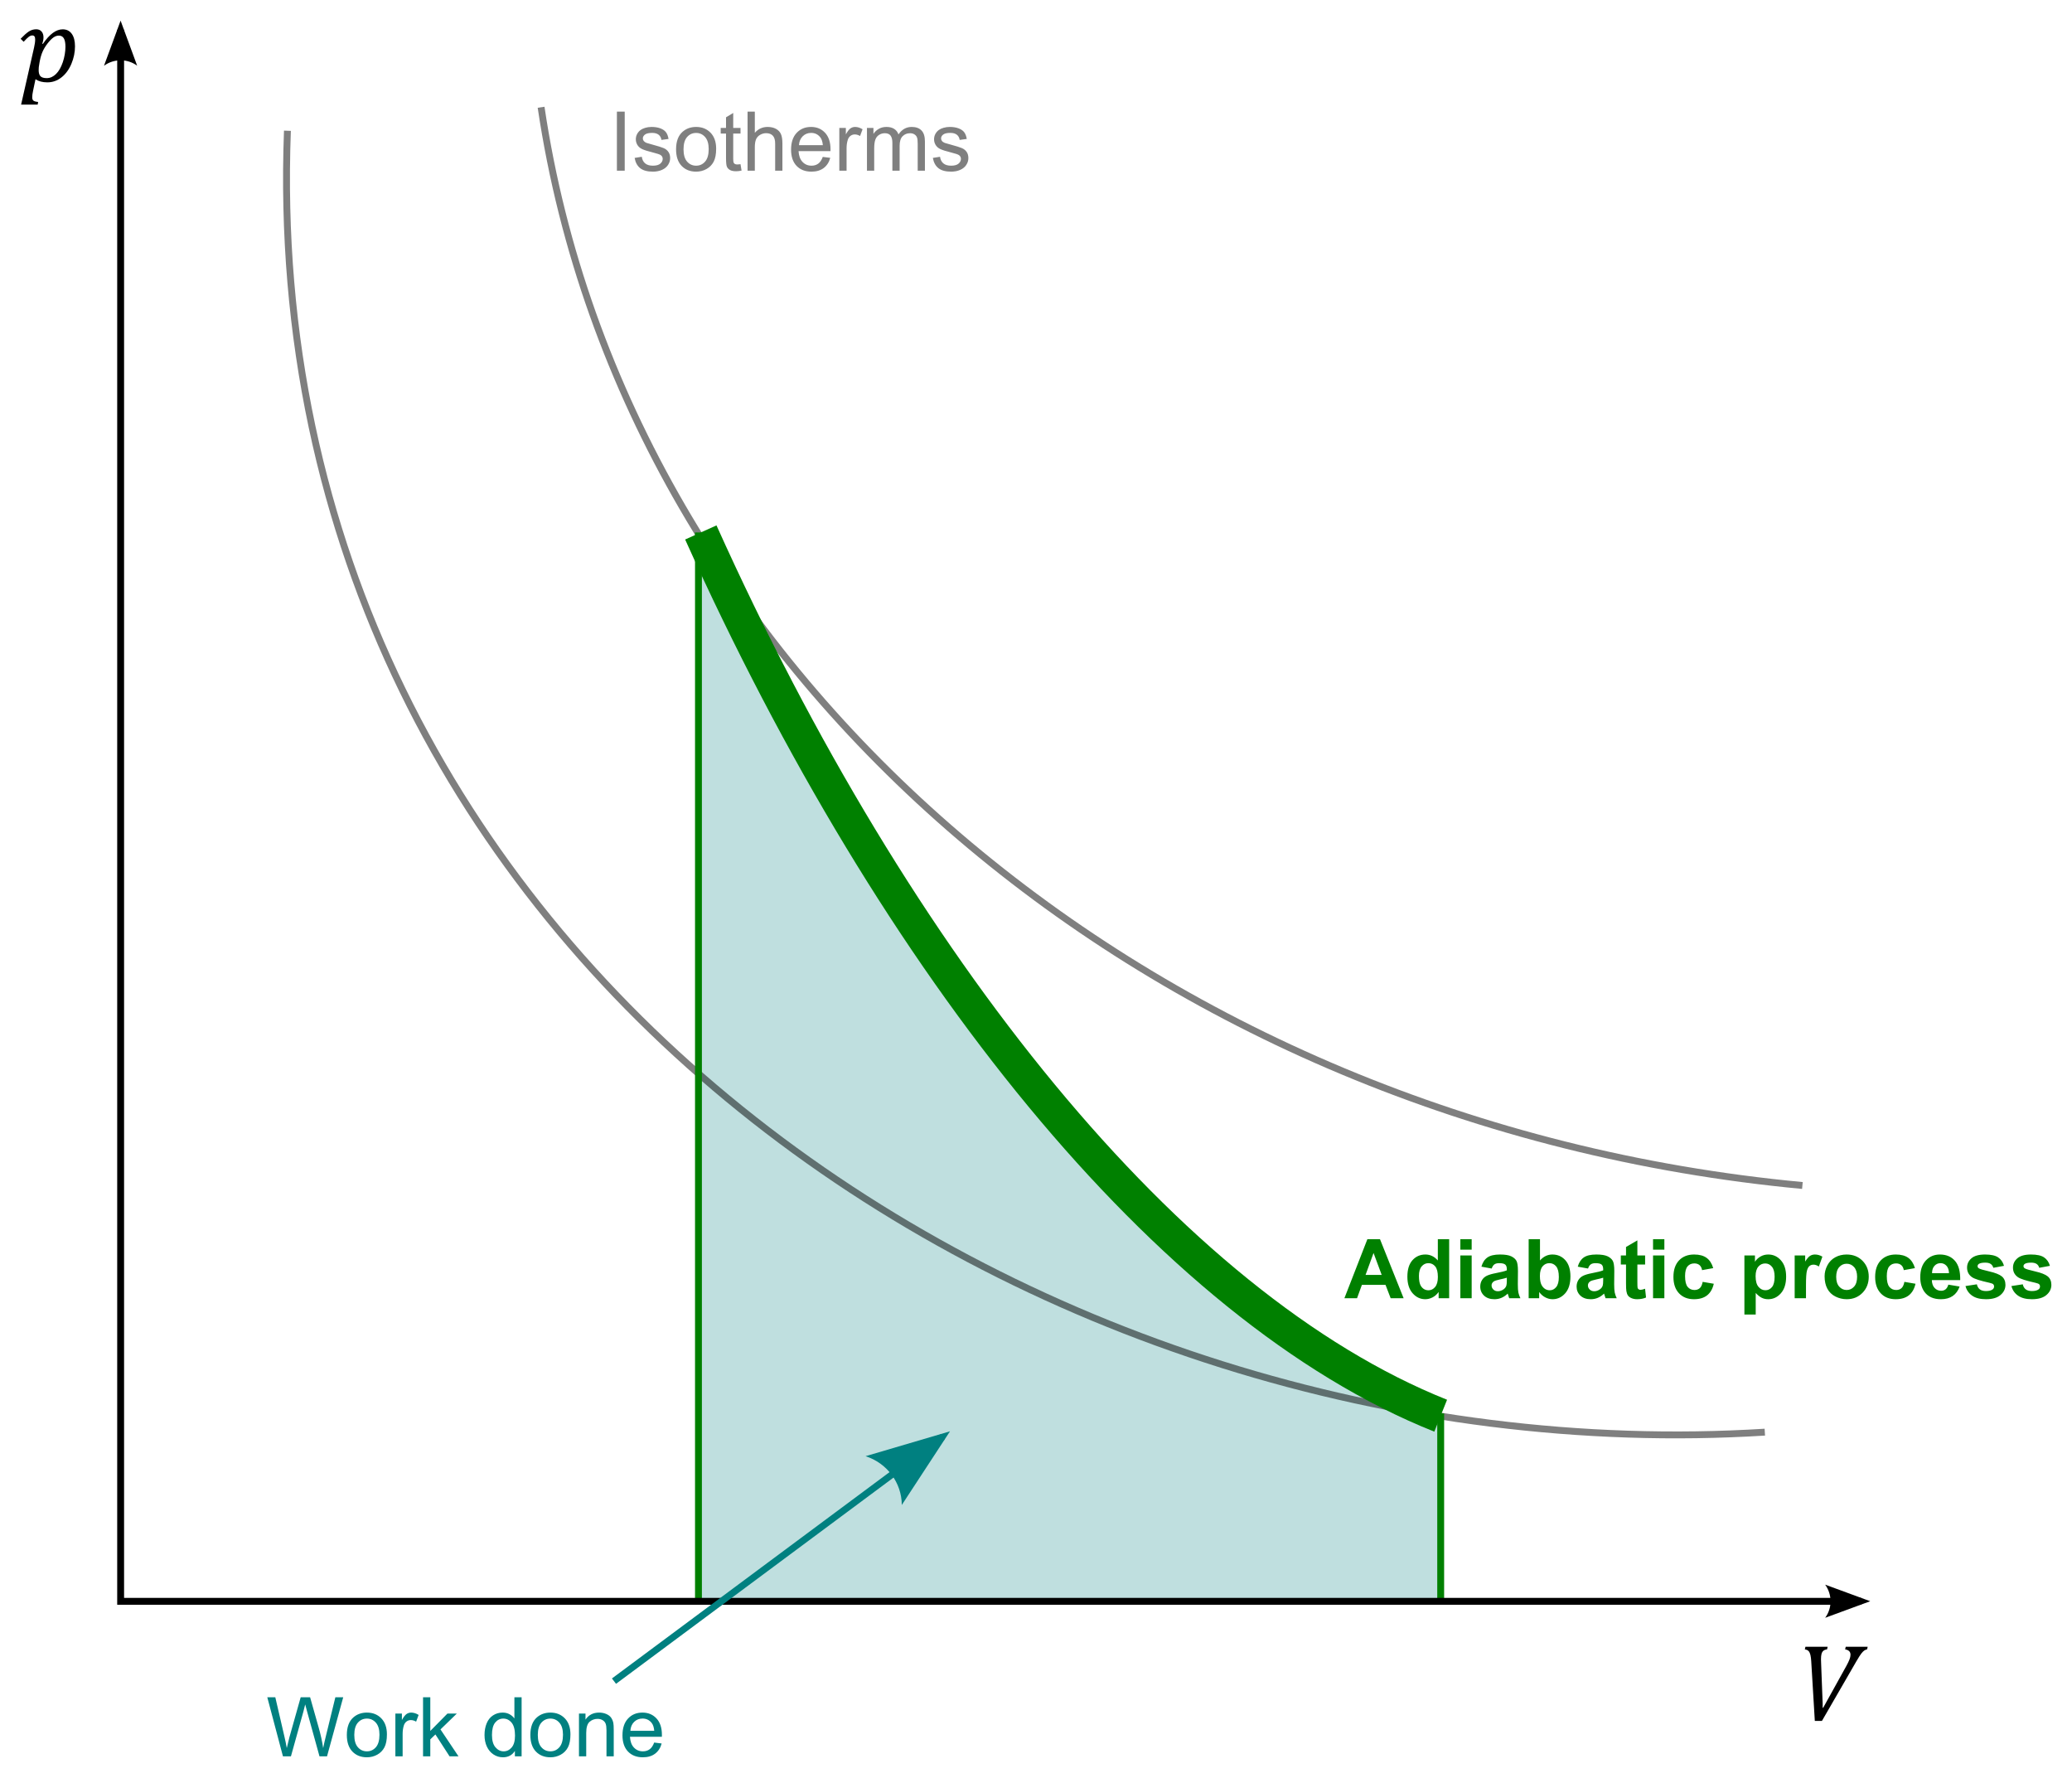
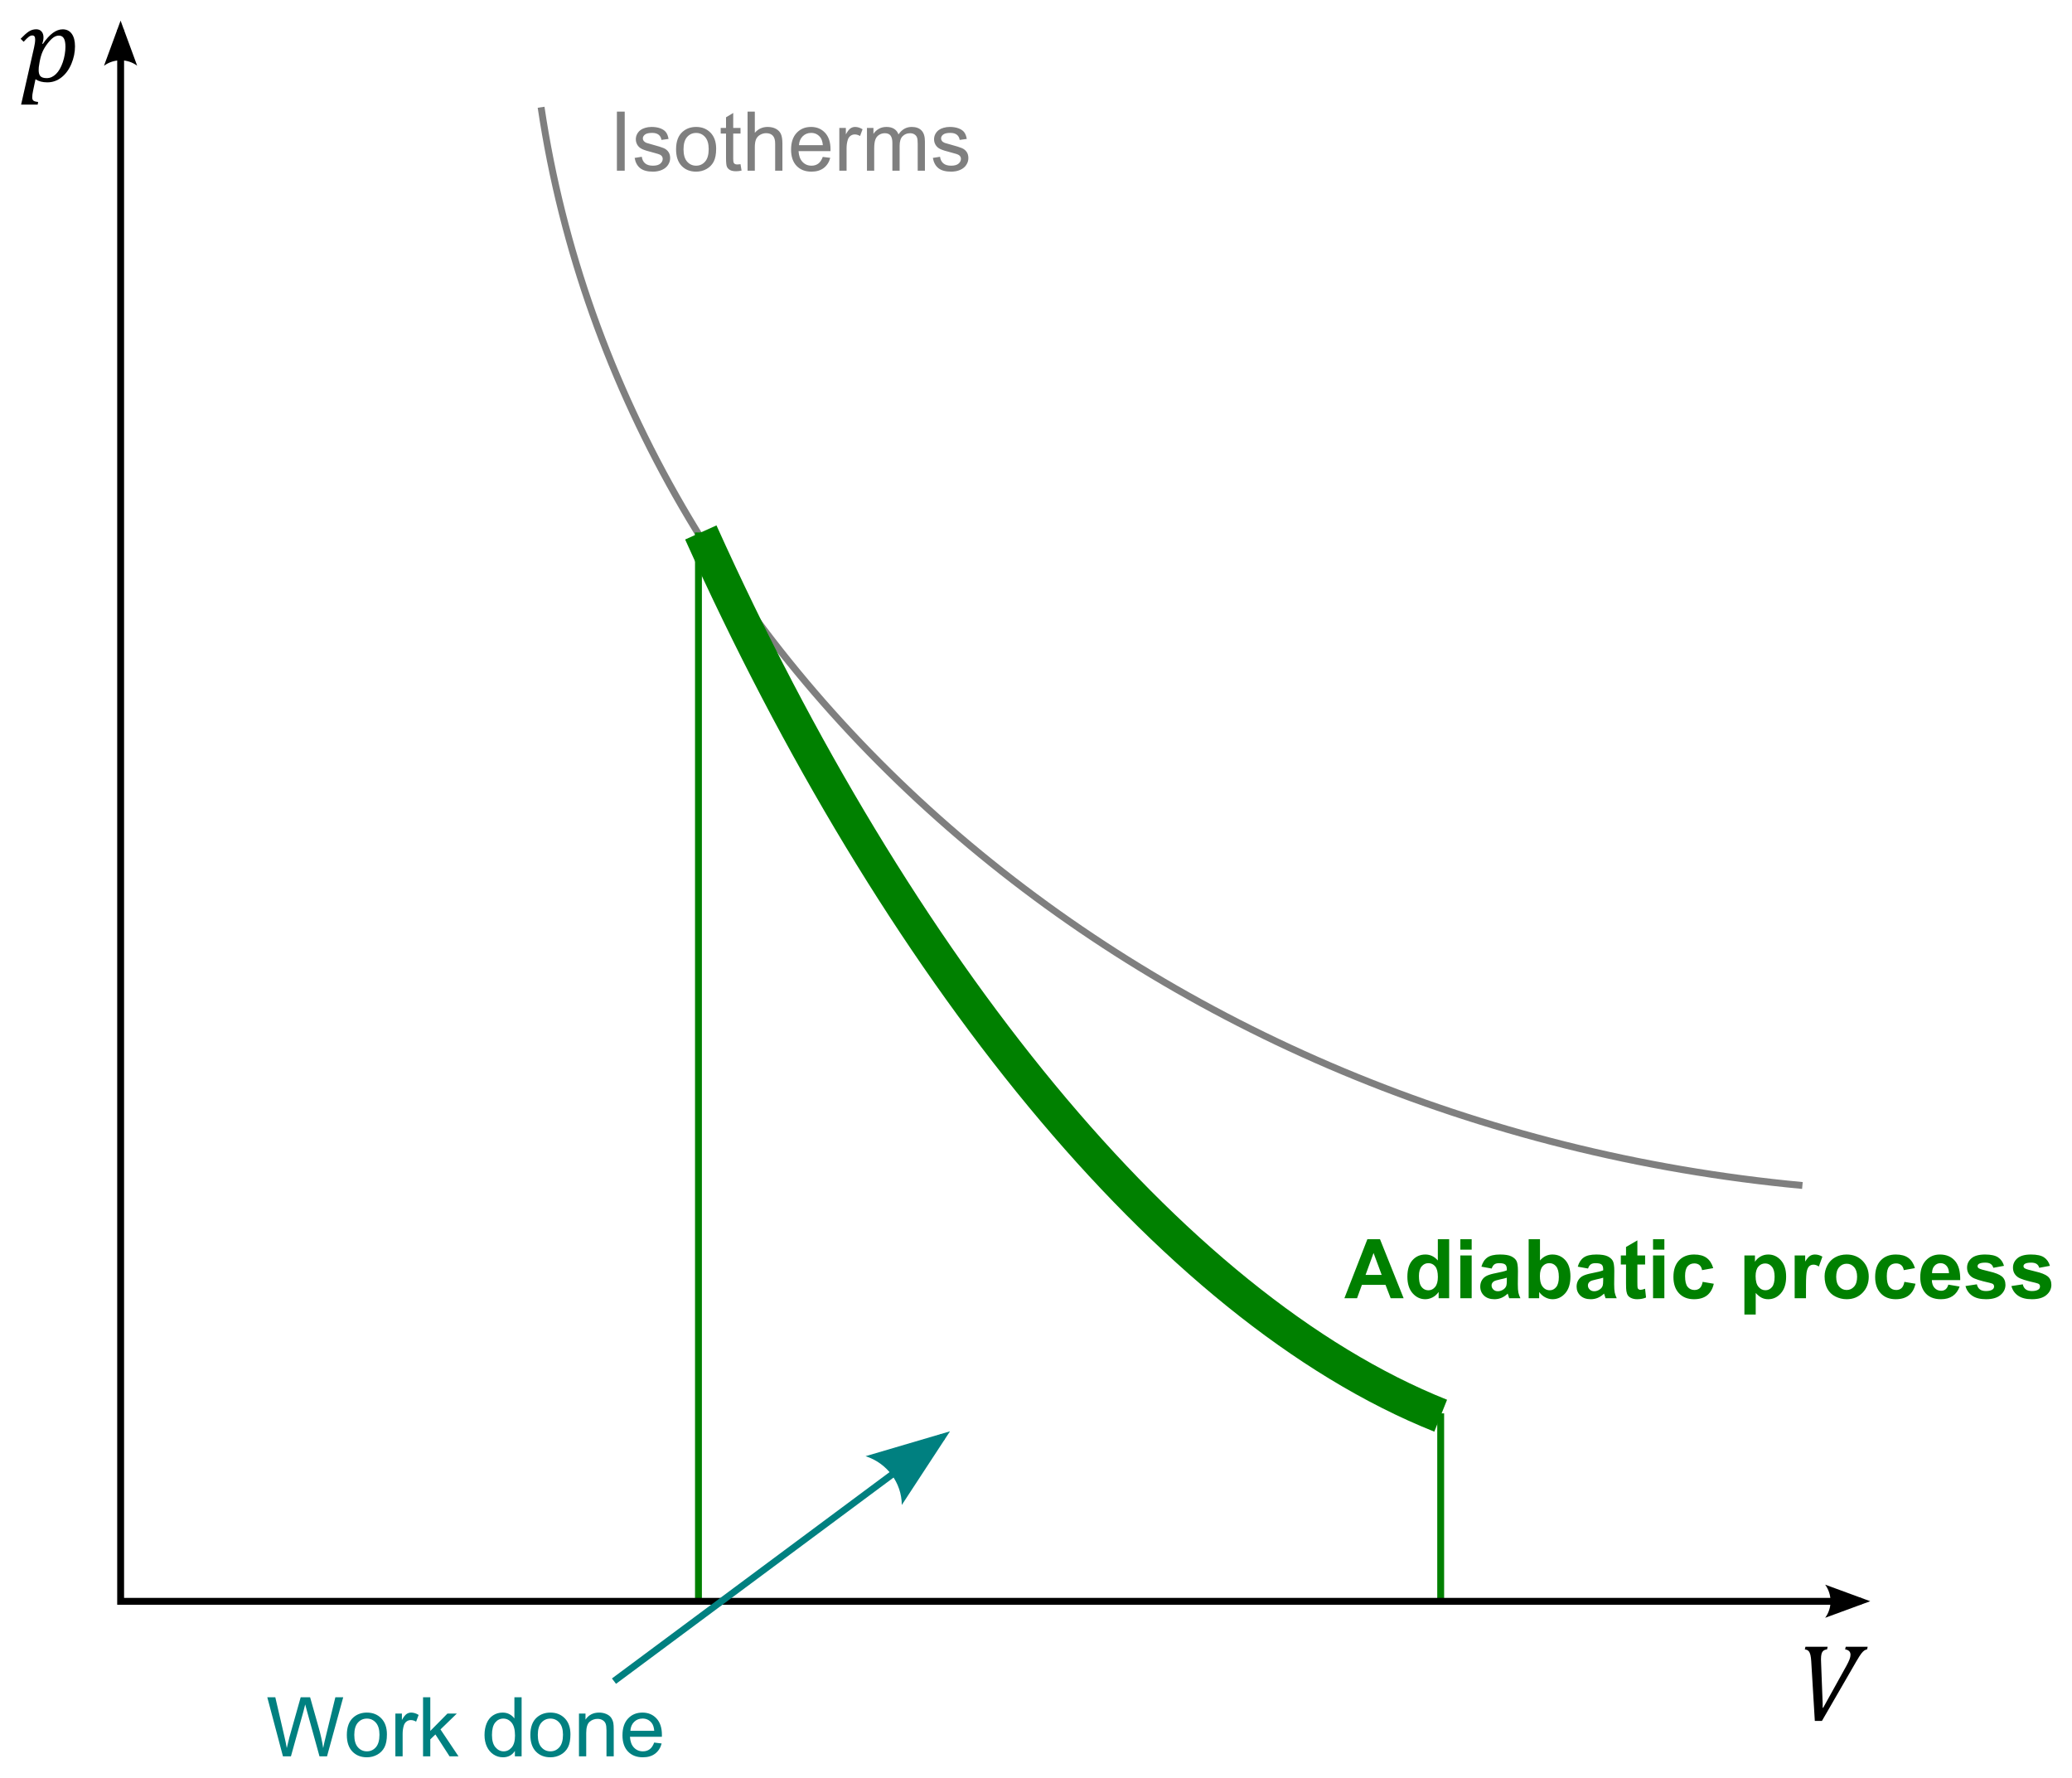
<svg xmlns="http://www.w3.org/2000/svg" version="1.0" width="301.41" height="258.6" id="svg3497">
  <defs id="defs3499">
    <marker refX="0" refY="0" orient="auto" style="overflow:visible" id="Arrow2Lend">
      <path d="M 8.719,4.034 L -2.207,0.016 L 8.719,-4.002 C 6.973,-1.63 6.983,1.616 8.719,4.034 z " transform="matrix(-1.1,0,0,-1.1,-1.1,0)" style="font-size:12px;fill-rule:evenodd;stroke-width:0.625;stroke-linejoin:round" id="path3402" />
    </marker>
    <marker refX="0" refY="0" orient="auto" style="overflow:visible" id="Arrow2Lstart">
      <path d="M 8.719,4.034 L -2.207,0.016 L 8.719,-4.002 C 6.973,-1.63 6.983,1.616 8.719,4.034 z " transform="matrix(1.1,0,0,1.1,1.1,0)" style="font-size:12px;fill-rule:evenodd;stroke-width:0.625;stroke-linejoin:round" id="path3405" />
    </marker>
    <marker refX="0" refY="0" orient="auto" style="overflow:visible" id="Arrow2Mend">
      <path d="M 8.719,4.034 L -2.207,0.016 L 8.719,-4.002 C 6.973,-1.63 6.983,1.616 8.719,4.034 z " transform="scale(-0.6,-0.6)" style="font-size:12px;fill-rule:evenodd;stroke-width:0.625;stroke-linejoin:round" id="path3396" />
    </marker>
    <marker refX="0" refY="0" orient="auto" style="overflow:visible" id="Arrow2Mstart">
-       <path d="M 8.719,4.034 L -2.207,0.016 L 8.719,-4.002 C 6.973,-1.63 6.983,1.616 8.719,4.034 z " transform="scale(0.6,0.6)" style="font-size:12px;fill-rule:evenodd;stroke-width:0.625;stroke-linejoin:round" id="path3399" />
-     </marker>
+       </marker>
  </defs>
  <g transform="translate(-283.733,-455.495)" id="layer1">
-     <path d="M 385.679,532.939 C 414.038,595.922 453.673,645.579 493.307,661.41 L 493.307,661.41 L 493.307,688.744 L 385.679,688.744 L 385.679,532.939 z " style="fill:#008080;fill-opacity:0.251;fill-rule:evenodd;stroke:none;stroke-width:1;stroke-linecap:butt;stroke-linejoin:miter;stroke-miterlimit:4;stroke-dasharray:none;stroke-opacity:0.322" id="path3615" />
-     <path d="M 325.544,474.512 C 320.988,595.01 434.311,670.407 540.459,663.801" style="fill:none;fill-rule:evenodd;stroke:#000000;stroke-width:1px;stroke-linecap:butt;stroke-linejoin:miter;stroke-opacity:0.502" id="path3554" />
    <path d="M 362.445,471.096 C 374.745,553.781 451.281,619.042 545.925,627.925" style="fill:none;fill-rule:evenodd;stroke:#000000;stroke-width:1px;stroke-linecap:butt;stroke-linejoin:miter;stroke-opacity:0.502" id="path3556" />
    <path d="M 373.473,480.321 L 373.473,471.731 L 374.609,471.731 L 374.609,480.321 L 373.473,480.321 z M 376.051,478.463 L 377.094,478.299 C 377.152,478.717 377.315,479.038 377.583,479.26 C 377.851,479.483 378.225,479.594 378.705,479.594 C 379.189,479.594 379.549,479.496 379.783,479.298 C 380.017,479.101 380.135,478.87 380.135,478.604 C 380.135,478.366 380.031,478.178 379.824,478.041 C 379.68,477.948 379.32,477.829 378.746,477.684 C 377.973,477.489 377.436,477.32 377.138,477.177 C 376.839,477.035 376.612,476.837 376.458,476.585 C 376.304,476.334 376.226,476.055 376.226,475.75 C 376.226,475.473 376.29,475.216 376.417,474.98 C 376.544,474.744 376.717,474.547 376.935,474.391 C 377.1,474.27 377.323,474.167 377.606,474.084 C 377.89,474 378.193,473.958 378.518,473.958 C 379.006,473.958 379.435,474.028 379.804,474.168 C 380.173,474.309 380.445,474.5 380.621,474.74 C 380.797,474.98 380.918,475.301 380.984,475.704 L 379.953,475.844 C 379.906,475.524 379.77,475.274 379.546,475.094 C 379.321,474.915 379.004,474.825 378.594,474.825 C 378.109,474.825 377.764,474.905 377.557,475.065 C 377.35,475.225 377.246,475.413 377.246,475.627 C 377.246,475.764 377.289,475.887 377.375,475.997 C 377.461,476.11 377.596,476.204 377.779,476.278 C 377.885,476.317 378.195,476.407 378.711,476.547 C 379.457,476.747 379.977,476.91 380.272,477.037 C 380.567,477.164 380.799,477.348 380.967,477.59 C 381.135,477.833 381.219,478.133 381.219,478.493 C 381.219,478.844 381.116,479.175 380.911,479.486 C 380.706,479.796 380.41,480.037 380.023,480.207 C 379.637,480.376 379.199,480.461 378.711,480.461 C 377.902,480.461 377.286,480.293 376.862,479.958 C 376.438,479.622 376.168,479.124 376.051,478.463 L 376.051,478.463 z M 382.08,477.209 C 382.08,476.057 382.4,475.204 383.041,474.649 C 383.576,474.188 384.228,473.958 384.998,473.958 C 385.853,473.958 386.553,474.238 387.096,474.798 C 387.639,475.359 387.91,476.133 387.91,477.122 C 387.91,477.922 387.79,478.552 387.55,479.011 C 387.309,479.47 386.96,479.827 386.501,480.081 C 386.042,480.334 385.541,480.461 384.998,480.461 C 384.127,480.461 383.423,480.182 382.886,479.624 C 382.349,479.065 382.08,478.26 382.08,477.209 L 382.08,477.209 z M 383.164,477.209 C 383.164,478.006 383.338,478.603 383.685,479 C 384.033,479.396 384.471,479.594 384.998,479.594 C 385.521,479.594 385.957,479.395 386.305,478.997 C 386.652,478.598 386.826,477.991 386.826,477.174 C 386.826,476.405 386.651,475.822 386.302,475.425 C 385.952,475.029 385.517,474.831 384.998,474.831 C 384.471,474.831 384.033,475.028 383.685,475.422 C 383.338,475.817 383.164,476.413 383.164,477.209 L 383.164,477.209 z M 391.455,479.377 L 391.607,480.309 C 391.31,480.372 391.045,480.403 390.81,480.403 C 390.428,480.403 390.131,480.342 389.92,480.221 C 389.709,480.1 389.56,479.941 389.475,479.744 C 389.389,479.546 389.346,479.131 389.346,478.499 L 389.346,474.918 L 388.572,474.918 L 388.572,474.098 L 389.346,474.098 L 389.346,472.557 L 390.394,471.924 L 390.394,474.098 L 391.455,474.098 L 391.455,474.918 L 390.394,474.918 L 390.394,478.557 C 390.394,478.858 390.413,479.051 390.45,479.137 C 390.487,479.223 390.548,479.292 390.632,479.342 C 390.716,479.393 390.836,479.418 390.992,479.418 C 391.109,479.418 391.264,479.405 391.455,479.377 L 391.455,479.377 z M 392.48,480.321 L 392.48,471.731 L 393.535,471.731 L 393.535,474.813 C 394.027,474.243 394.648,473.958 395.398,473.958 C 395.859,473.958 396.26,474.048 396.6,474.23 C 396.939,474.412 397.183,474.663 397.329,474.983 C 397.476,475.303 397.549,475.768 397.549,476.377 L 397.549,480.321 L 396.494,480.321 L 396.494,476.377 C 396.494,475.85 396.38,475.466 396.151,475.226 C 395.923,474.986 395.6,474.866 395.182,474.866 C 394.869,474.866 394.575,474.947 394.3,475.109 C 394.024,475.271 393.828,475.491 393.711,475.768 C 393.594,476.045 393.535,476.428 393.535,476.916 L 393.535,480.321 L 392.48,480.321 z M 403.42,478.317 L 404.51,478.452 C 404.338,479.088 404.019,479.583 403.555,479.934 C 403.09,480.286 402.496,480.461 401.773,480.461 C 400.863,480.461 400.142,480.181 399.608,479.621 C 399.075,479.06 398.809,478.274 398.809,477.262 C 398.809,476.215 399.078,475.403 399.617,474.825 C 400.156,474.247 400.855,473.958 401.715,473.958 C 402.547,473.958 403.226,474.241 403.754,474.807 C 404.281,475.374 404.545,476.17 404.545,477.198 C 404.545,477.26 404.543,477.354 404.539,477.479 L 399.898,477.479 C 399.937,478.163 400.131,478.686 400.478,479.049 C 400.826,479.413 401.26,479.594 401.779,479.594 C 402.166,479.594 402.496,479.493 402.769,479.29 C 403.043,479.086 403.26,478.762 403.42,478.317 L 403.42,478.317 z M 399.957,476.612 L 403.432,476.612 C 403.385,476.088 403.252,475.696 403.033,475.434 C 402.697,475.028 402.262,474.825 401.726,474.825 C 401.242,474.825 400.835,474.987 400.505,475.311 C 400.175,475.635 399.992,476.069 399.957,476.612 L 399.957,476.612 z M 405.828,480.321 L 405.828,474.098 L 406.777,474.098 L 406.777,475.041 C 407.019,474.6 407.243,474.309 407.448,474.168 C 407.653,474.028 407.879,473.958 408.125,473.958 C 408.48,473.958 408.842,474.071 409.209,474.297 L 408.846,475.276 C 408.588,475.124 408.33,475.047 408.072,475.047 C 407.842,475.047 407.635,475.117 407.451,475.255 C 407.268,475.394 407.137,475.586 407.059,475.833 C 406.941,476.208 406.883,476.618 406.883,477.063 L 406.883,480.321 L 405.828,480.321 z M 409.848,480.321 L 409.848,474.098 L 410.791,474.098 L 410.791,474.971 C 410.986,474.667 411.246,474.421 411.57,474.236 C 411.894,474.05 412.264,473.958 412.678,473.958 C 413.139,473.958 413.517,474.053 413.811,474.245 C 414.106,474.436 414.314,474.704 414.435,475.047 C 414.928,474.321 415.568,473.958 416.357,473.958 C 416.975,473.958 417.449,474.128 417.781,474.47 C 418.113,474.812 418.279,475.338 418.279,476.049 L 418.279,480.321 L 417.23,480.321 L 417.23,476.401 C 417.23,475.979 417.196,475.675 417.128,475.49 C 417.059,475.304 416.935,475.155 416.756,475.041 C 416.576,474.928 416.365,474.872 416.123,474.872 C 415.685,474.872 415.322,475.017 415.033,475.308 C 414.744,475.599 414.6,476.065 414.6,476.706 L 414.6,480.321 L 413.545,480.321 L 413.545,476.278 C 413.545,475.809 413.459,475.458 413.287,475.223 C 413.115,474.989 412.834,474.872 412.443,474.872 C 412.146,474.872 411.872,474.95 411.62,475.106 C 411.368,475.262 411.185,475.491 411.072,475.791 C 410.959,476.092 410.902,476.526 410.902,477.092 L 410.902,480.321 L 409.848,480.321 z M 419.434,478.463 L 420.476,478.299 C 420.535,478.717 420.698,479.038 420.966,479.26 C 421.233,479.483 421.607,479.594 422.088,479.594 C 422.572,479.594 422.932,479.496 423.166,479.298 C 423.4,479.101 423.517,478.87 423.518,478.604 C 423.517,478.366 423.414,478.178 423.207,478.041 C 423.062,477.948 422.703,477.829 422.129,477.684 C 421.355,477.489 420.819,477.32 420.52,477.177 C 420.222,477.035 419.995,476.837 419.841,476.585 C 419.686,476.334 419.609,476.055 419.609,475.75 C 419.609,475.473 419.673,475.216 419.8,474.98 C 419.927,474.744 420.1,474.547 420.318,474.391 C 420.482,474.27 420.706,474.167 420.989,474.084 C 421.272,474 421.576,473.958 421.9,473.958 C 422.389,473.958 422.817,474.028 423.186,474.168 C 423.556,474.309 423.828,474.5 424.004,474.74 C 424.18,474.98 424.301,475.301 424.367,475.704 L 423.336,475.844 C 423.289,475.524 423.153,475.274 422.929,475.094 C 422.704,474.915 422.387,474.825 421.976,474.825 C 421.492,474.825 421.146,474.905 420.939,475.065 C 420.732,475.225 420.629,475.413 420.629,475.627 C 420.629,475.764 420.672,475.887 420.758,475.997 C 420.844,476.11 420.978,476.204 421.162,476.278 C 421.268,476.317 421.578,476.407 422.094,476.547 C 422.84,476.747 423.36,476.91 423.655,477.037 C 423.95,477.164 424.182,477.348 424.35,477.59 C 424.517,477.833 424.601,478.133 424.601,478.493 C 424.601,478.844 424.499,479.175 424.294,479.486 C 424.089,479.796 423.793,480.037 423.406,480.207 C 423.019,480.376 422.582,480.461 422.094,480.461 C 421.285,480.461 420.669,480.293 420.245,479.958 C 419.821,479.622 419.551,479.124 419.434,478.463 L 419.434,478.463 z " style="font-size:12px;font-style:normal;font-weight:normal;fill:#000000;fill-opacity:0.502;stroke:none;stroke-width:1px;stroke-linecap:butt;stroke-linejoin:miter;stroke-opacity:1;font-family:Bitstream Vera Sans" id="text3558" />
    <path d="M 385.337,532.939 L 385.337,688.402" style="fill:none;fill-rule:evenodd;stroke:#008000;stroke-width:1px;stroke-linecap:butt;stroke-linejoin:miter;stroke-opacity:1" id="path3562" />
    <path d="M 493.307,661.068 L 493.307,688.402" style="fill:none;fill-rule:evenodd;stroke:#008000;stroke-width:1px;stroke-linecap:butt;stroke-linejoin:miter;stroke-opacity:1" id="path3564" />
    <path d="M 487.918,644.326 L 486.031,644.326 L 485.281,642.375 L 481.847,642.375 L 481.138,644.326 L 479.298,644.326 L 482.644,635.736 L 484.478,635.736 L 487.918,644.326 z M 484.724,640.927 L 483.541,637.74 L 482.38,640.927 L 484.724,640.927 z M 494.539,644.326 L 493.009,644.326 L 493.009,643.412 C 492.755,643.767 492.456,644.032 492.11,644.206 C 491.764,644.38 491.416,644.466 491.064,644.466 C 490.349,644.466 489.737,644.178 489.227,643.602 C 488.717,643.026 488.462,642.222 488.462,641.191 C 488.462,640.136 488.711,639.335 489.207,638.786 C 489.703,638.237 490.33,637.963 491.087,637.963 C 491.783,637.963 492.384,638.252 492.892,638.83 L 492.892,635.736 L 494.539,635.736 L 494.539,644.326 z M 490.144,641.08 C 490.144,641.744 490.236,642.224 490.419,642.521 C 490.685,642.951 491.056,643.166 491.533,643.166 C 491.912,643.166 492.234,643.005 492.5,642.682 C 492.765,642.36 492.898,641.879 492.898,641.238 C 492.898,640.523 492.769,640.008 492.511,639.694 C 492.253,639.38 491.923,639.222 491.521,639.222 C 491.13,639.222 490.803,639.378 490.54,639.688 C 490.276,639.999 490.144,640.463 490.144,641.08 L 490.144,641.08 z M 496.168,637.259 L 496.168,635.736 L 497.814,635.736 L 497.814,637.259 L 496.168,637.259 z M 496.168,644.326 L 496.168,638.103 L 497.814,638.103 L 497.814,644.326 L 496.168,644.326 z M 500.726,640.002 L 499.232,639.732 C 499.4,639.13 499.689,638.685 500.099,638.396 C 500.509,638.107 501.119,637.963 501.927,637.963 C 502.662,637.963 503.209,638.049 503.568,638.223 C 503.927,638.397 504.18,638.618 504.327,638.885 C 504.473,639.153 504.546,639.644 504.546,640.359 L 504.529,642.281 C 504.529,642.828 504.555,643.231 504.608,643.491 C 504.661,643.751 504.759,644.029 504.904,644.326 L 503.275,644.326 C 503.232,644.216 503.179,644.054 503.117,643.839 C 503.089,643.742 503.07,643.677 503.058,643.646 C 502.777,643.92 502.476,644.125 502.156,644.261 C 501.836,644.398 501.494,644.466 501.13,644.466 C 500.49,644.466 499.985,644.293 499.616,643.945 C 499.247,643.597 499.062,643.158 499.062,642.627 C 499.062,642.275 499.146,641.962 499.314,641.686 C 499.482,641.411 499.717,641.2 500.02,641.053 C 500.323,640.907 500.759,640.779 501.33,640.67 C 502.099,640.525 502.632,640.39 502.929,640.265 L 502.929,640.101 C 502.929,639.785 502.851,639.559 502.695,639.424 C 502.539,639.29 502.244,639.222 501.81,639.222 C 501.517,639.222 501.289,639.28 501.125,639.395 C 500.961,639.51 500.828,639.713 500.726,640.002 L 500.726,640.002 z M 502.929,641.338 C 502.718,641.408 502.384,641.492 501.927,641.589 C 501.47,641.687 501.171,641.783 501.031,641.877 C 500.816,642.029 500.709,642.222 500.709,642.457 C 500.709,642.687 500.794,642.886 500.966,643.054 C 501.138,643.222 501.357,643.306 501.623,643.306 C 501.919,643.306 502.203,643.209 502.472,643.013 C 502.671,642.865 502.802,642.683 502.865,642.468 C 502.908,642.328 502.929,642.06 502.929,641.666 L 502.929,641.338 z M 506.105,644.326 L 506.105,635.736 L 507.752,635.736 L 507.752,638.83 C 508.259,638.252 508.861,637.963 509.556,637.963 C 510.314,637.963 510.941,638.237 511.437,638.786 C 511.933,639.335 512.181,640.123 512.181,641.15 C 512.181,642.213 511.928,643.031 511.422,643.605 C 510.917,644.179 510.302,644.466 509.58,644.466 C 509.224,644.466 508.874,644.378 508.528,644.2 C 508.182,644.022 507.884,643.759 507.634,643.412 L 507.634,644.326 L 506.105,644.326 z M 507.74,641.08 C 507.74,641.724 507.841,642.201 508.044,642.509 C 508.33,642.947 508.709,643.166 509.181,643.166 C 509.544,643.166 509.854,643.01 510.11,642.7 C 510.366,642.389 510.494,641.9 510.494,641.232 C 510.494,640.521 510.365,640.008 510.107,639.694 C 509.849,639.38 509.519,639.222 509.117,639.222 C 508.722,639.222 508.394,639.376 508.132,639.682 C 507.871,639.989 507.74,640.455 507.74,641.08 L 507.74,641.08 z M 514.742,640.002 L 513.248,639.732 C 513.416,639.13 513.705,638.685 514.115,638.396 C 514.525,638.107 515.134,637.963 515.943,637.963 C 516.677,637.963 517.224,638.049 517.584,638.223 C 517.943,638.397 518.196,638.618 518.342,638.885 C 518.489,639.153 518.562,639.644 518.562,640.359 L 518.544,642.281 C 518.544,642.828 518.571,643.231 518.624,643.491 C 518.676,643.751 518.775,644.029 518.919,644.326 L 517.291,644.326 C 517.248,644.216 517.195,644.054 517.132,643.839 C 517.105,643.742 517.086,643.677 517.074,643.646 C 516.793,643.92 516.492,644.125 516.171,644.261 C 515.851,644.398 515.509,644.466 515.146,644.466 C 514.505,644.466 514.001,644.293 513.631,643.945 C 513.262,643.597 513.078,643.158 513.078,642.627 C 513.078,642.275 513.162,641.962 513.33,641.686 C 513.498,641.411 513.733,641.2 514.036,641.053 C 514.338,640.907 514.775,640.779 515.345,640.67 C 516.115,640.525 516.648,640.39 516.945,640.265 L 516.945,640.101 C 516.945,639.785 516.867,639.559 516.711,639.424 C 516.554,639.29 516.259,639.222 515.826,639.222 C 515.533,639.222 515.304,639.28 515.14,639.395 C 514.976,639.51 514.843,639.713 514.742,640.002 L 514.742,640.002 z M 516.945,641.338 C 516.734,641.408 516.4,641.492 515.943,641.589 C 515.486,641.687 515.187,641.783 515.046,641.877 C 514.832,642.029 514.724,642.222 514.724,642.457 C 514.724,642.687 514.81,642.886 514.982,643.054 C 515.154,643.222 515.373,643.306 515.638,643.306 C 515.935,643.306 516.218,643.209 516.488,643.013 C 516.687,642.865 516.818,642.683 516.88,642.468 C 516.923,642.328 516.945,642.06 516.945,641.666 L 516.945,641.338 z M 523.044,638.103 L 523.044,639.416 L 521.919,639.416 L 521.919,641.923 C 521.919,642.431 521.93,642.727 521.952,642.811 C 521.973,642.895 522.022,642.964 522.098,643.019 C 522.174,643.074 522.267,643.101 522.377,643.101 C 522.529,643.101 522.75,643.048 523.039,642.943 L 523.179,644.22 C 522.796,644.384 522.363,644.466 521.878,644.466 C 521.582,644.466 521.314,644.417 521.076,644.317 C 520.837,644.217 520.663,644.088 520.551,643.93 C 520.44,643.772 520.363,643.558 520.32,643.289 C 520.285,643.097 520.267,642.711 520.267,642.129 L 520.267,639.416 L 519.511,639.416 L 519.511,638.103 L 520.267,638.103 L 520.267,636.867 L 521.919,635.906 L 521.919,638.103 L 523.044,638.103 z M 524.199,637.259 L 524.199,635.736 L 525.845,635.736 L 525.845,637.259 L 524.199,637.259 z M 524.199,644.326 L 524.199,638.103 L 525.845,638.103 L 525.845,644.326 L 524.199,644.326 z M 532.953,639.943 L 531.33,640.236 C 531.275,639.912 531.151,639.668 530.958,639.504 C 530.764,639.339 530.513,639.257 530.205,639.257 C 529.794,639.257 529.467,639.399 529.223,639.682 C 528.979,639.965 528.857,640.439 528.857,641.103 C 528.857,641.841 528.981,642.363 529.229,642.668 C 529.477,642.972 529.81,643.125 530.228,643.125 C 530.541,643.125 530.796,643.036 530.996,642.858 C 531.195,642.68 531.336,642.375 531.418,641.941 L 533.035,642.216 C 532.867,642.959 532.544,643.519 532.068,643.898 C 531.591,644.277 530.953,644.466 530.152,644.466 C 529.242,644.466 528.516,644.179 527.975,643.605 C 527.434,643.031 527.164,642.236 527.164,641.22 C 527.164,640.193 527.435,639.393 527.978,638.821 C 528.521,638.249 529.255,637.963 530.181,637.963 C 530.939,637.963 531.542,638.126 531.989,638.452 C 532.436,638.778 532.757,639.275 532.953,639.943 L 532.953,639.943 z M 537.488,638.103 L 539.023,638.103 L 539.023,639.017 C 539.222,638.705 539.492,638.451 539.832,638.255 C 540.171,638.06 540.548,637.963 540.962,637.963 C 541.685,637.963 542.298,638.246 542.802,638.812 C 543.306,639.379 543.558,640.168 543.558,641.179 C 543.558,642.218 543.304,643.026 542.796,643.602 C 542.289,644.178 541.673,644.466 540.951,644.466 C 540.607,644.466 540.295,644.398 540.016,644.261 C 539.737,644.125 539.443,643.89 539.134,643.558 L 539.134,646.693 L 537.488,646.693 L 537.488,638.103 z M 539.117,641.109 C 539.117,641.808 539.255,642.325 539.533,642.659 C 539.81,642.993 540.148,643.16 540.546,643.16 C 540.929,643.16 541.248,643.006 541.502,642.7 C 541.755,642.393 541.882,641.89 541.882,641.191 C 541.882,640.539 541.752,640.054 541.49,639.738 C 541.228,639.422 540.904,639.263 540.517,639.263 C 540.115,639.263 539.781,639.419 539.515,639.729 C 539.25,640.04 539.117,640.5 539.117,641.109 L 539.117,641.109 z M 546.447,644.326 L 544.8,644.326 L 544.8,638.103 L 546.33,638.103 L 546.33,638.988 C 546.591,638.57 546.827,638.295 547.036,638.162 C 547.245,638.029 547.482,637.963 547.748,637.963 C 548.123,637.963 548.484,638.066 548.832,638.273 L 548.322,639.709 C 548.044,639.529 547.787,639.439 547.548,639.439 C 547.318,639.439 547.123,639.503 546.962,639.63 C 546.802,639.756 546.676,639.986 546.585,640.318 C 546.493,640.65 546.447,641.345 546.447,642.404 L 546.447,644.326 z M 549.154,641.127 C 549.154,640.58 549.289,640.05 549.558,639.539 C 549.828,639.027 550.21,638.636 550.704,638.367 C 551.198,638.097 551.75,637.963 552.359,637.963 C 553.3,637.963 554.072,638.268 554.673,638.88 C 555.275,639.491 555.576,640.263 555.576,641.197 C 555.576,642.138 555.272,642.919 554.665,643.538 C 554.057,644.157 553.293,644.466 552.371,644.466 C 551.8,644.466 551.256,644.338 550.739,644.08 C 550.221,643.822 549.828,643.444 549.558,642.946 C 549.289,642.448 549.154,641.841 549.154,641.127 L 549.154,641.127 z M 550.841,641.214 C 550.841,641.832 550.988,642.304 551.281,642.632 C 551.574,642.961 551.935,643.125 552.365,643.125 C 552.794,643.125 553.155,642.961 553.446,642.632 C 553.737,642.304 553.882,641.828 553.882,641.203 C 553.882,640.593 553.737,640.125 553.446,639.797 C 553.155,639.468 552.794,639.304 552.365,639.304 C 551.935,639.304 551.574,639.468 551.281,639.797 C 550.988,640.125 550.841,640.597 550.841,641.214 L 550.841,641.214 z M 562.296,639.943 L 560.673,640.236 C 560.619,639.912 560.495,639.668 560.301,639.504 C 560.108,639.339 559.857,639.257 559.548,639.257 C 559.138,639.257 558.811,639.399 558.567,639.682 C 558.323,639.965 558.201,640.439 558.201,641.103 C 558.201,641.841 558.325,642.363 558.573,642.668 C 558.821,642.972 559.154,643.125 559.572,643.125 C 559.884,643.125 560.14,643.036 560.339,642.858 C 560.539,642.68 560.679,642.375 560.761,641.941 L 562.378,642.216 C 562.211,642.959 561.888,643.519 561.412,643.898 C 560.935,644.277 560.296,644.466 559.496,644.466 C 558.586,644.466 557.86,644.179 557.319,643.605 C 556.778,643.031 556.507,642.236 556.507,641.22 C 556.507,640.193 556.779,639.393 557.322,638.821 C 557.865,638.249 558.599,637.963 559.525,637.963 C 560.283,637.963 560.885,638.126 561.333,638.452 C 561.78,638.778 562.101,639.275 562.296,639.943 L 562.296,639.943 z M 567.154,642.345 L 568.794,642.621 C 568.584,643.222 568.251,643.68 567.795,643.995 C 567.34,644.309 566.771,644.466 566.087,644.466 C 565.005,644.466 564.205,644.113 563.685,643.406 C 563.275,642.839 563.07,642.125 563.07,641.261 C 563.07,640.23 563.339,639.422 563.878,638.838 C 564.418,638.255 565.099,637.963 565.923,637.963 C 566.849,637.963 567.58,638.268 568.115,638.88 C 568.65,639.491 568.906,640.427 568.882,641.689 L 564.757,641.689 C 564.769,642.177 564.902,642.557 565.156,642.829 C 565.41,643.1 565.726,643.236 566.105,643.236 C 566.363,643.236 566.58,643.166 566.755,643.025 C 566.931,642.884 567.064,642.658 567.154,642.345 L 567.154,642.345 z M 567.248,640.681 C 567.236,640.205 567.113,639.842 566.878,639.594 C 566.644,639.346 566.359,639.222 566.023,639.222 C 565.664,639.222 565.367,639.353 565.132,639.615 C 564.898,639.877 564.783,640.232 564.787,640.681 L 567.248,640.681 z M 569.65,642.55 L 571.302,642.298 C 571.373,642.619 571.515,642.862 571.73,643.028 C 571.945,643.194 572.246,643.277 572.632,643.277 C 573.058,643.277 573.378,643.199 573.593,643.043 C 573.738,642.933 573.81,642.787 573.81,642.603 C 573.81,642.478 573.771,642.375 573.693,642.293 C 573.611,642.214 573.427,642.142 573.142,642.076 C 571.814,641.783 570.972,641.515 570.617,641.273 C 570.125,640.937 569.878,640.47 569.878,639.873 C 569.878,639.334 570.091,638.88 570.517,638.513 C 570.943,638.146 571.603,637.963 572.498,637.963 C 573.349,637.963 573.982,638.101 574.396,638.379 C 574.81,638.656 575.095,639.066 575.252,639.609 L 573.699,639.896 C 573.632,639.654 573.506,639.468 573.321,639.339 C 573.135,639.211 572.871,639.146 572.527,639.146 C 572.093,639.146 571.783,639.207 571.595,639.328 C 571.47,639.414 571.408,639.525 571.408,639.662 C 571.408,639.779 571.462,639.879 571.572,639.961 C 571.72,640.07 572.233,640.224 573.11,640.423 C 573.987,640.623 574.599,640.867 574.947,641.156 C 575.291,641.449 575.462,641.857 575.462,642.38 C 575.462,642.951 575.224,643.441 574.748,643.851 C 574.271,644.261 573.566,644.466 572.632,644.466 C 571.785,644.466 571.114,644.295 570.62,643.951 C 570.126,643.607 569.802,643.14 569.65,642.55 L 569.65,642.55 z M 576.33,642.55 L 577.982,642.298 C 578.052,642.619 578.195,642.862 578.41,643.028 C 578.625,643.194 578.925,643.277 579.312,643.277 C 579.738,643.277 580.058,643.199 580.273,643.043 C 580.418,642.933 580.49,642.787 580.49,642.603 C 580.49,642.478 580.451,642.375 580.373,642.293 C 580.291,642.214 580.107,642.142 579.822,642.076 C 578.494,641.783 577.652,641.515 577.296,641.273 C 576.804,640.937 576.558,640.47 576.558,639.873 C 576.558,639.334 576.771,638.88 577.197,638.513 C 577.623,638.146 578.283,637.963 579.177,637.963 C 580.029,637.963 580.662,638.101 581.076,638.379 C 581.49,638.656 581.775,639.066 581.931,639.609 L 580.378,639.896 C 580.312,639.654 580.186,639.468 580.001,639.339 C 579.815,639.211 579.55,639.146 579.207,639.146 C 578.773,639.146 578.462,639.207 578.275,639.328 C 578.15,639.414 578.087,639.525 578.087,639.662 C 578.087,639.779 578.142,639.879 578.252,639.961 C 578.4,640.07 578.913,640.224 579.79,640.423 C 580.667,640.623 581.279,640.867 581.627,641.156 C 581.97,641.449 582.142,641.857 582.142,642.38 C 582.142,642.951 581.904,643.441 581.427,643.851 C 580.951,644.261 580.246,644.466 579.312,644.466 C 578.464,644.466 577.794,644.295 577.299,643.951 C 576.805,643.607 576.482,643.14 576.33,642.55 L 576.33,642.55 z " style="font-size:12px;font-style:normal;font-weight:normal;fill:#008000;fill-opacity:1;stroke:none;stroke-width:1px;stroke-linecap:butt;stroke-linejoin:miter;stroke-opacity:1;font-family:Bitstream Vera Sans" id="text3566" />
    <path d="M 288.685,462.423 C 288.794,461.944 288.849,461.551 288.849,461.244 C 288.849,461.036 288.815,460.885 288.748,460.791 C 288.68,460.697 288.573,460.651 288.427,460.651 C 288.266,460.651 288.096,460.717 287.916,460.85 C 287.736,460.982 287.49,461.223 287.178,461.572 L 286.733,461.135 C 287.202,460.645 287.599,460.293 287.924,460.077 C 288.249,459.861 288.61,459.753 289.005,459.753 C 289.328,459.753 289.584,459.859 289.774,460.073 C 289.964,460.286 290.059,460.57 290.059,460.924 C 290.059,461.215 289.999,461.522 289.88,461.845 L 289.973,461.876 C 290.936,460.466 291.894,459.76 292.847,459.76 C 293.414,459.76 293.855,459.976 294.17,460.408 C 294.485,460.841 294.642,461.45 294.642,462.235 C 294.642,463.094 294.469,463.939 294.123,464.769 C 293.777,465.599 293.297,466.258 292.683,466.744 C 292.068,467.231 291.381,467.474 290.621,467.474 C 289.929,467.474 289.354,467.323 288.896,467.022 L 288.537,468.731 C 288.459,469.101 288.42,469.405 288.42,469.645 C 288.42,469.874 288.478,470.037 288.595,470.133 C 288.712,470.229 288.94,470.293 289.278,470.324 L 289.216,470.707 L 286.803,470.707 L 288.685,462.423 z M 289.474,464.632 C 289.422,464.908 289.389,465.119 289.376,465.265 C 289.363,465.411 289.357,465.554 289.357,465.694 C 289.357,466.1 289.444,466.396 289.618,466.58 C 289.792,466.765 290.093,466.858 290.52,466.858 C 290.785,466.858 291.03,466.806 291.254,466.701 C 291.478,466.597 291.69,466.446 291.89,466.249 C 292.091,466.051 292.271,465.811 292.433,465.53 C 292.594,465.249 292.739,464.923 292.866,464.55 C 292.994,464.178 293.09,463.796 293.155,463.403 C 293.22,463.01 293.253,462.641 293.253,462.298 C 293.253,461.751 293.176,461.344 293.022,461.076 C 292.869,460.808 292.625,460.674 292.292,460.674 C 292.027,460.674 291.765,460.764 291.508,460.943 C 291.25,461.123 290.967,461.41 290.66,461.806 C 290.353,462.202 290.114,462.592 289.942,462.977 C 289.77,463.362 289.635,463.805 289.536,464.304 L 289.474,464.632 z " style="font-size:15.99px;font-style:normal;font-weight:normal;fill:#000000;fill-opacity:1;stroke:none;stroke-width:1px;stroke-linecap:butt;stroke-linejoin:miter;stroke-opacity:1;font-family:Bitstream Vera Sans" id="text3572" />
    <path d="M 549.597,695.016 L 549.511,695.398 C 549.282,695.424 549.104,695.492 548.976,695.601 C 548.849,695.711 548.759,695.863 548.707,696.058 C 548.655,696.253 548.629,696.515 548.629,696.843 C 548.629,696.921 548.637,697.155 548.652,697.545 L 548.871,703.261 L 548.871,703.885 L 548.949,703.885 L 552.33,697.788 C 552.527,697.428 552.676,697.12 552.775,696.862 C 552.874,696.605 552.923,696.377 552.923,696.179 C 552.923,695.742 552.663,695.482 552.142,695.398 L 552.228,695.016 L 555.421,695.016 L 555.336,695.398 C 555.195,695.419 555.061,695.473 554.933,695.558 C 554.806,695.644 554.663,695.787 554.504,695.988 C 554.345,696.188 554.099,696.575 553.766,697.147 L 548.769,705.798 L 547.731,705.798 L 547.208,697.093 C 547.187,696.754 547.149,696.464 547.095,696.222 C 547.04,695.98 546.954,695.791 546.837,695.656 C 546.72,695.521 546.534,695.435 546.279,695.398 L 546.365,695.016 L 549.597,695.016 z " style="font-size:15.99px;font-style:normal;font-weight:normal;fill:#000000;fill-opacity:1;stroke:none;stroke-width:1px;stroke-linecap:butt;stroke-linejoin:miter;stroke-opacity:1;font-family:Bitstream Vera Sans" id="text3580" />
    <g transform="translate(3.001,3.001)" id="g3586">
      <path d="M 297.781,456.812 L 297.781,685.406 L 297.781,685.906 L 298.281,685.906 L 551.469,685.906 L 551.469,684.906 L 298.781,684.906 L 298.781,456.812 L 297.781,456.812 z " style="fill:#000000;fill-opacity:1;fill-rule:evenodd;stroke:none;stroke-width:1px;stroke-linecap:butt;stroke-linejoin:miter;stroke-opacity:1" id="path3548" />
      <path d="M 295.864,462.05 L 298.274,455.495 L 300.685,462.05 C 299.262,461.003 297.315,461.009 295.864,462.05 z " style="font-size:12px;fill-rule:evenodd;stroke-width:0.625;stroke-linejoin:round" id="path3592" />
      <path d="M 546.236,682.981 L 552.791,685.391 L 546.236,687.802 C 547.283,686.379 547.277,684.432 546.236,682.981 z " style="font-size:12px;fill-rule:evenodd;stroke-width:0.625;stroke-linejoin:round" id="path3594" />
    </g>
    <path d="M 385.679,532.939 C 414.038,595.922 453.673,645.579 493.307,661.41" style="fill:none;fill-rule:evenodd;stroke:#008000;stroke-width:5;stroke-linecap:butt;stroke-linejoin:miter;stroke-miterlimit:4;stroke-dasharray:none;stroke-opacity:1" id="path3584" />
    <path d="M 324.894,710.953 L 322.615,702.363 L 323.781,702.363 L 325.088,707.994 C 325.228,708.584 325.349,709.17 325.451,709.752 C 325.67,708.834 325.799,708.304 325.838,708.164 L 327.473,702.363 L 328.844,702.363 L 330.074,706.711 C 330.383,707.789 330.605,708.802 330.742,709.752 C 330.851,709.209 330.994,708.586 331.17,707.883 L 332.517,702.363 L 333.66,702.363 L 331.305,710.953 L 330.209,710.953 L 328.398,704.408 C 328.246,703.861 328.156,703.525 328.129,703.4 C 328.039,703.795 327.955,704.131 327.877,704.408 L 326.055,710.953 L 324.894,710.953 z M 334.187,707.842 C 334.187,706.689 334.508,705.836 335.148,705.281 C 335.683,704.82 336.336,704.59 337.105,704.59 C 337.961,704.59 338.66,704.87 339.203,705.43 C 339.746,705.991 340.017,706.765 340.017,707.754 C 340.017,708.554 339.897,709.184 339.657,709.643 C 339.417,710.102 339.067,710.459 338.608,710.713 C 338.149,710.967 337.648,711.093 337.105,711.093 C 336.234,711.093 335.53,710.814 334.993,710.256 C 334.456,709.697 334.187,708.892 334.187,707.842 L 334.187,707.842 z M 335.271,707.842 C 335.271,708.638 335.445,709.235 335.793,709.632 C 336.14,710.028 336.578,710.226 337.105,710.226 C 337.629,710.226 338.064,710.027 338.412,709.629 C 338.76,709.23 338.933,708.623 338.933,707.806 C 338.933,707.037 338.759,706.454 338.409,706.057 C 338.059,705.661 337.625,705.463 337.105,705.463 C 336.578,705.463 336.14,705.66 335.793,706.054 C 335.445,706.449 335.271,707.045 335.271,707.842 L 335.271,707.842 z M 341.248,710.953 L 341.248,704.73 L 342.197,704.73 L 342.197,705.674 C 342.439,705.232 342.663,704.941 342.868,704.801 C 343.073,704.66 343.299,704.59 343.545,704.59 C 343.9,704.59 344.262,704.703 344.629,704.929 L 344.265,705.908 C 344.008,705.756 343.75,705.679 343.492,705.679 C 343.262,705.679 343.055,705.749 342.871,705.887 C 342.687,706.026 342.556,706.218 342.478,706.465 C 342.361,706.84 342.303,707.25 342.303,707.695 L 342.303,710.953 L 341.248,710.953 z M 345.273,710.953 L 345.273,702.363 L 346.328,702.363 L 346.328,707.261 L 348.824,704.73 L 350.189,704.73 L 347.81,707.039 L 350.43,710.953 L 349.129,710.953 L 347.072,707.771 L 346.328,708.486 L 346.328,710.953 L 345.273,710.953 z M 358.633,710.953 L 358.633,710.168 C 358.238,710.785 357.658,711.093 356.892,711.093 C 356.396,711.093 355.94,710.957 355.524,710.683 C 355.108,710.41 354.786,710.028 354.557,709.538 C 354.329,709.048 354.215,708.484 354.215,707.847 C 354.215,707.226 354.318,706.663 354.525,706.157 C 354.732,705.651 355.043,705.263 355.457,704.994 C 355.871,704.724 356.334,704.59 356.846,704.59 C 357.221,704.59 357.555,704.669 357.848,704.827 C 358.14,704.985 358.379,705.191 358.562,705.445 L 358.562,702.363 L 359.611,702.363 L 359.611,710.953 L 358.633,710.953 z M 355.299,707.847 C 355.299,708.644 355.467,709.24 355.803,709.634 C 356.139,710.029 356.535,710.226 356.992,710.226 C 357.453,710.226 357.845,710.038 358.167,709.661 C 358.489,709.284 358.65,708.709 358.65,707.935 C 358.65,707.084 358.486,706.459 358.158,706.06 C 357.83,705.662 357.426,705.463 356.945,705.463 C 356.476,705.463 356.085,705.654 355.77,706.037 C 355.456,706.42 355.299,707.023 355.299,707.847 L 355.299,707.847 z M 360.883,707.842 C 360.883,706.689 361.203,705.836 361.844,705.281 C 362.379,704.82 363.031,704.59 363.801,704.59 C 364.656,704.59 365.355,704.87 365.898,705.43 C 366.441,705.991 366.713,706.765 366.713,707.754 C 366.713,708.554 366.593,709.184 366.352,709.643 C 366.112,710.102 365.763,710.459 365.304,710.713 C 364.845,710.967 364.344,711.093 363.801,711.093 C 362.93,711.093 362.225,710.814 361.688,710.256 C 361.151,709.697 360.883,708.892 360.883,707.842 L 360.883,707.842 z M 361.967,707.842 C 361.967,708.638 362.14,709.235 362.488,709.632 C 362.836,710.028 363.273,710.226 363.801,710.226 C 364.324,710.226 364.76,710.027 365.107,709.629 C 365.455,709.23 365.629,708.623 365.629,707.806 C 365.629,707.037 365.454,706.454 365.104,706.057 C 364.755,705.661 364.32,705.463 363.801,705.463 C 363.273,705.463 362.836,705.66 362.488,706.054 C 362.14,706.449 361.967,707.045 361.967,707.842 L 361.967,707.842 z M 367.955,710.953 L 367.955,704.73 L 368.904,704.73 L 368.904,705.615 C 369.361,704.931 370.021,704.59 370.885,704.59 C 371.26,704.59 371.604,704.657 371.919,704.792 C 372.233,704.926 372.469,705.103 372.625,705.322 C 372.781,705.541 372.89,705.801 372.953,706.101 C 372.992,706.297 373.012,706.638 373.012,707.127 L 373.012,710.953 L 371.957,710.953 L 371.957,707.168 C 371.957,706.738 371.916,706.417 371.834,706.204 C 371.752,705.991 371.606,705.821 371.397,705.694 C 371.188,705.567 370.943,705.504 370.662,705.504 C 370.213,705.504 369.825,705.646 369.499,705.931 C 369.173,706.217 369.01,706.758 369.01,707.554 L 369.01,710.953 L 367.955,710.953 z M 378.894,708.949 L 379.984,709.084 C 379.812,709.72 379.494,710.215 379.029,710.566 C 378.564,710.918 377.971,711.093 377.248,711.093 C 376.338,711.093 375.616,710.813 375.083,710.253 C 374.55,709.692 374.283,708.906 374.283,707.894 C 374.283,706.847 374.553,706.035 375.092,705.457 C 375.631,704.879 376.33,704.59 377.189,704.59 C 378.021,704.59 378.701,704.873 379.228,705.439 C 379.756,706.006 380.019,706.802 380.019,707.83 C 380.019,707.892 380.017,707.986 380.014,708.111 L 375.373,708.111 C 375.412,708.795 375.605,709.318 375.953,709.681 C 376.301,710.045 376.734,710.226 377.254,710.226 C 377.64,710.226 377.971,710.125 378.244,709.922 C 378.517,709.718 378.734,709.394 378.894,708.949 L 378.894,708.949 z M 375.431,707.244 L 378.906,707.244 C 378.859,706.72 378.726,706.328 378.508,706.066 C 378.172,705.66 377.736,705.457 377.201,705.457 C 376.717,705.457 376.309,705.619 375.979,705.943 C 375.649,706.267 375.467,706.701 375.431,707.244 L 375.431,707.244 z " style="font-size:12px;font-style:normal;font-weight:normal;fill:#008080;fill-opacity:1;stroke:none;stroke-width:1px;stroke-linecap:butt;stroke-linejoin:miter;stroke-opacity:1;font-family:Bitstream Vera Sans" id="text3596" />
    <g transform="translate(3.001,3.001)" style="fill:#008080" id="g3607">
      <path d="M 417.562,661.094 L 369.75,696.625 L 370.344,697.406 L 418.156,661.875 L 417.562,661.094 z " style="fill:#008080;fill-opacity:1;fill-rule:evenodd;stroke:none;stroke-width:1px;stroke-linecap:butt;stroke-linejoin:miter;stroke-opacity:1" id="path3601" />
      <path d="M 406.643,664.297 L 418.927,660.678 L 411.914,671.392 C 411.9,668.153 409.762,665.293 406.643,664.297 z " style="font-size:12px;fill:#008080;fill-rule:evenodd;stroke-width:0.625;stroke-linejoin:round" id="path3613" />
    </g>
  </g>
</svg>